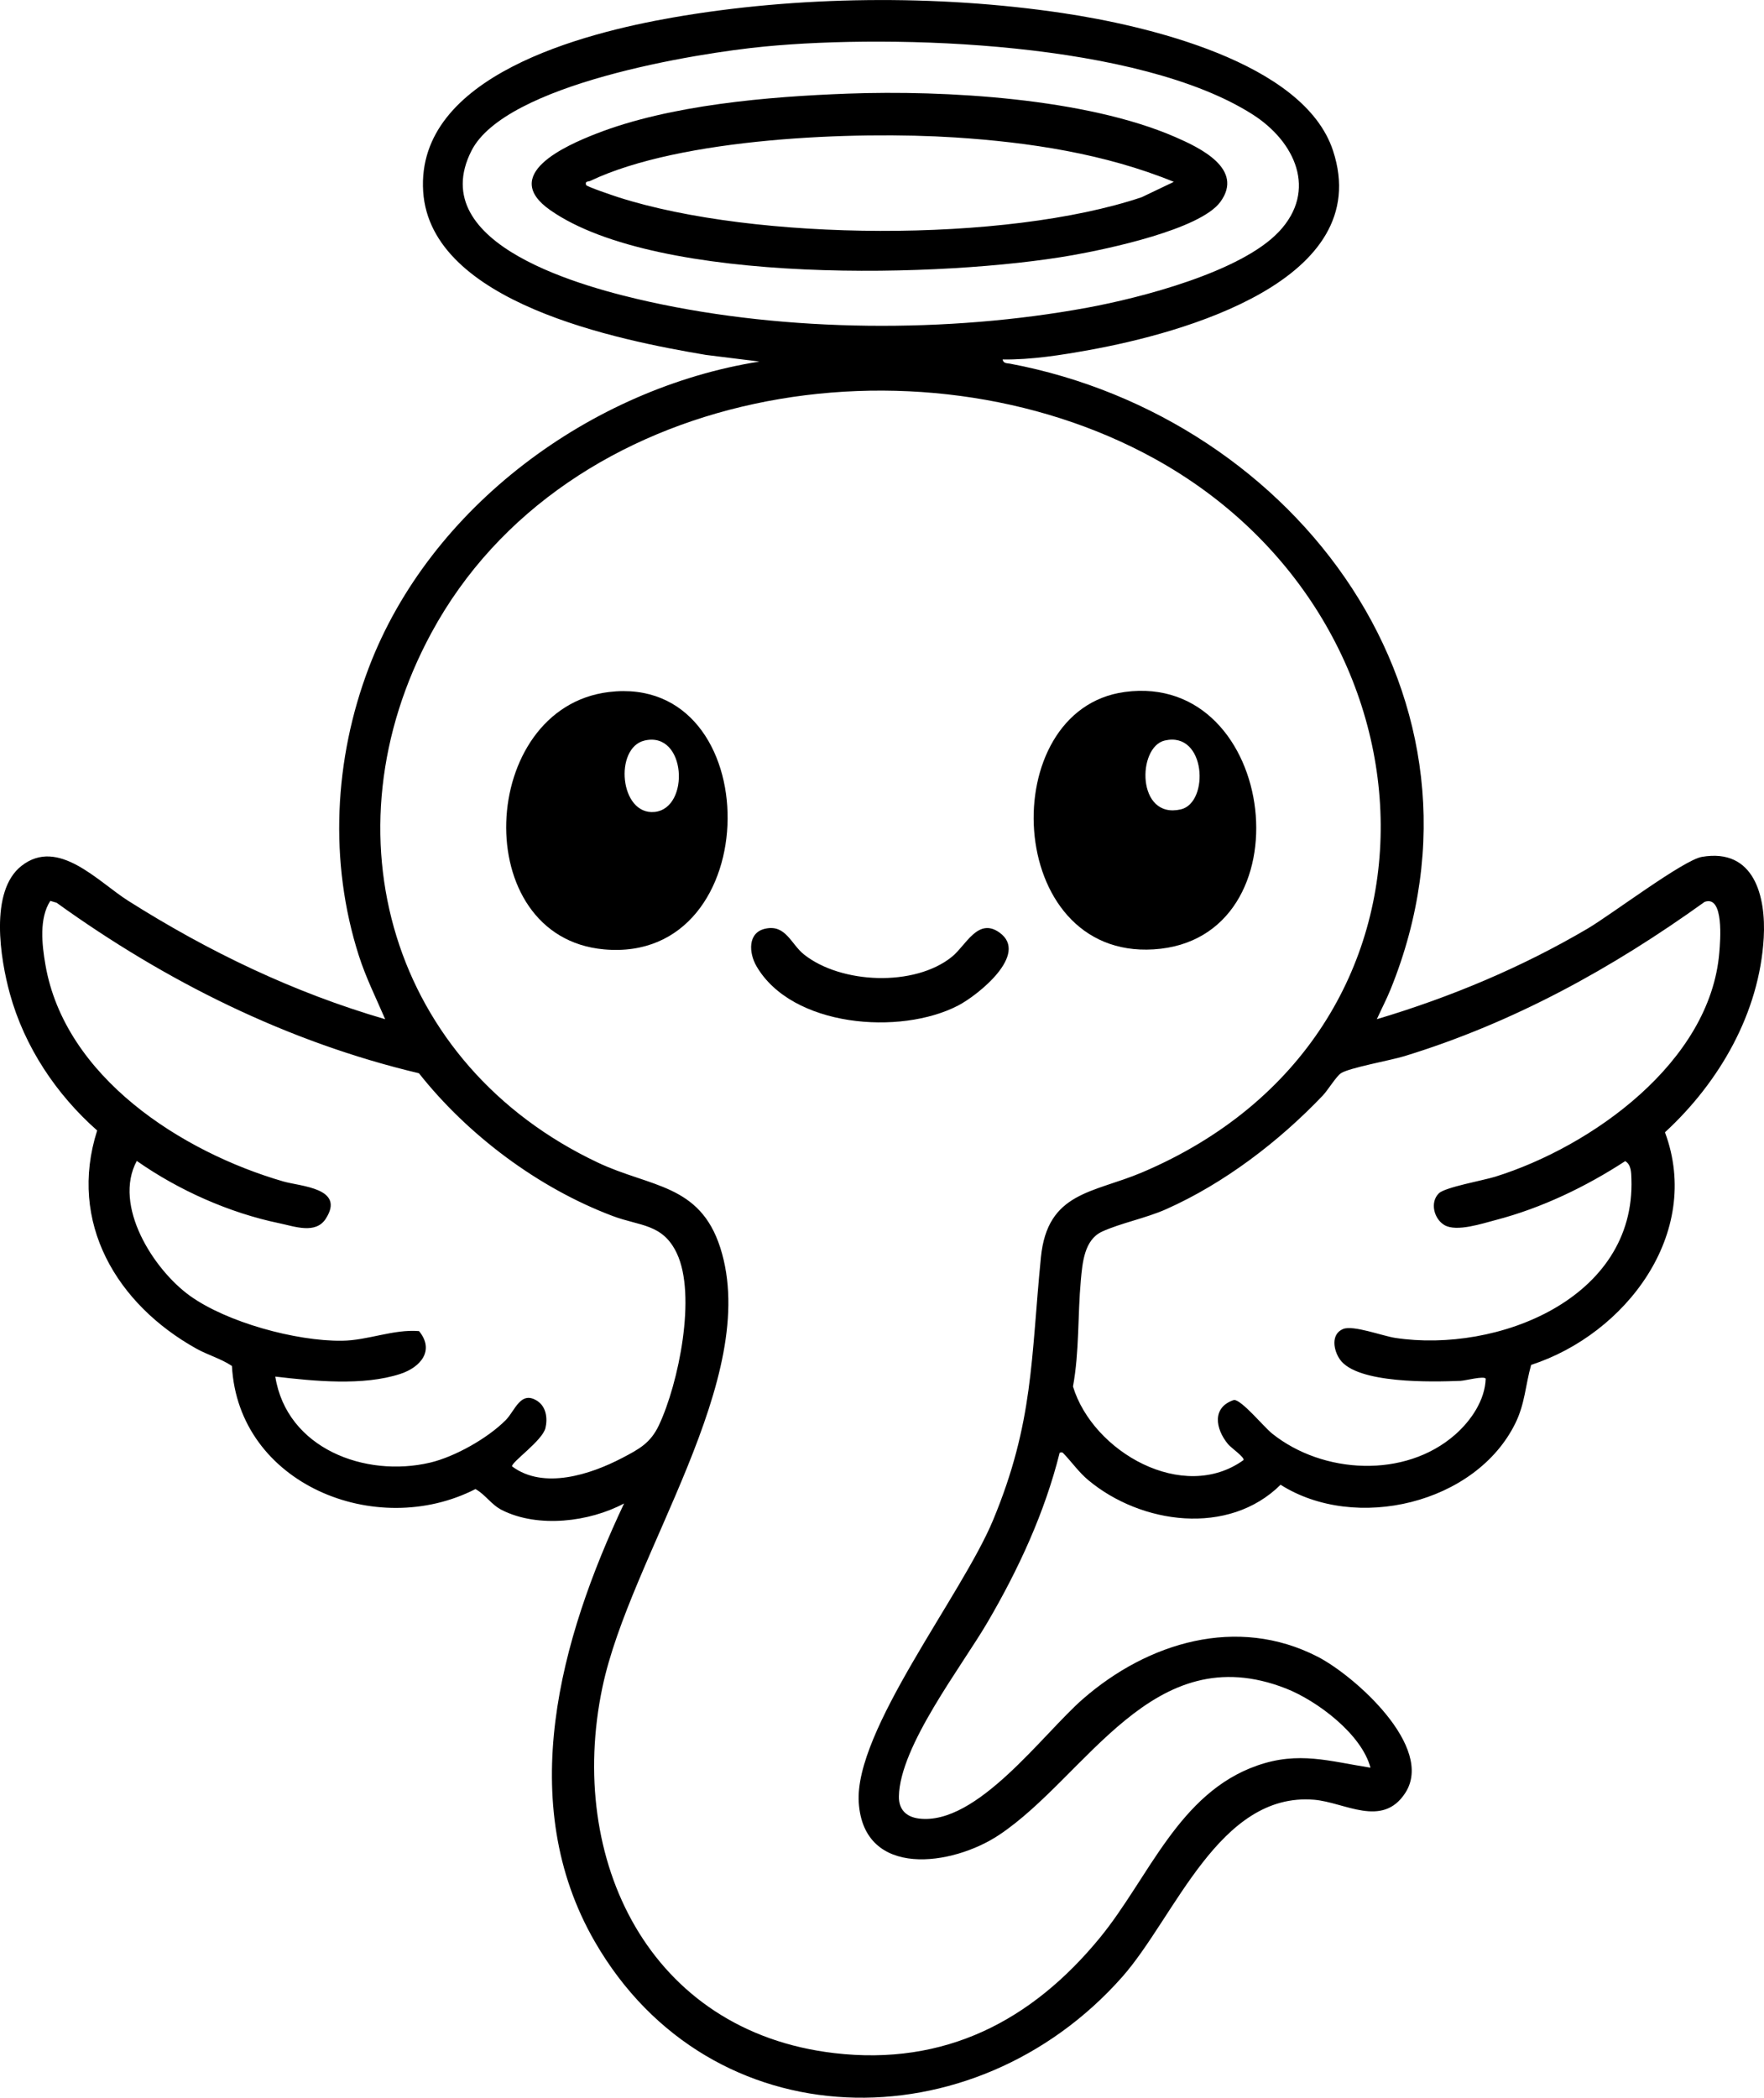
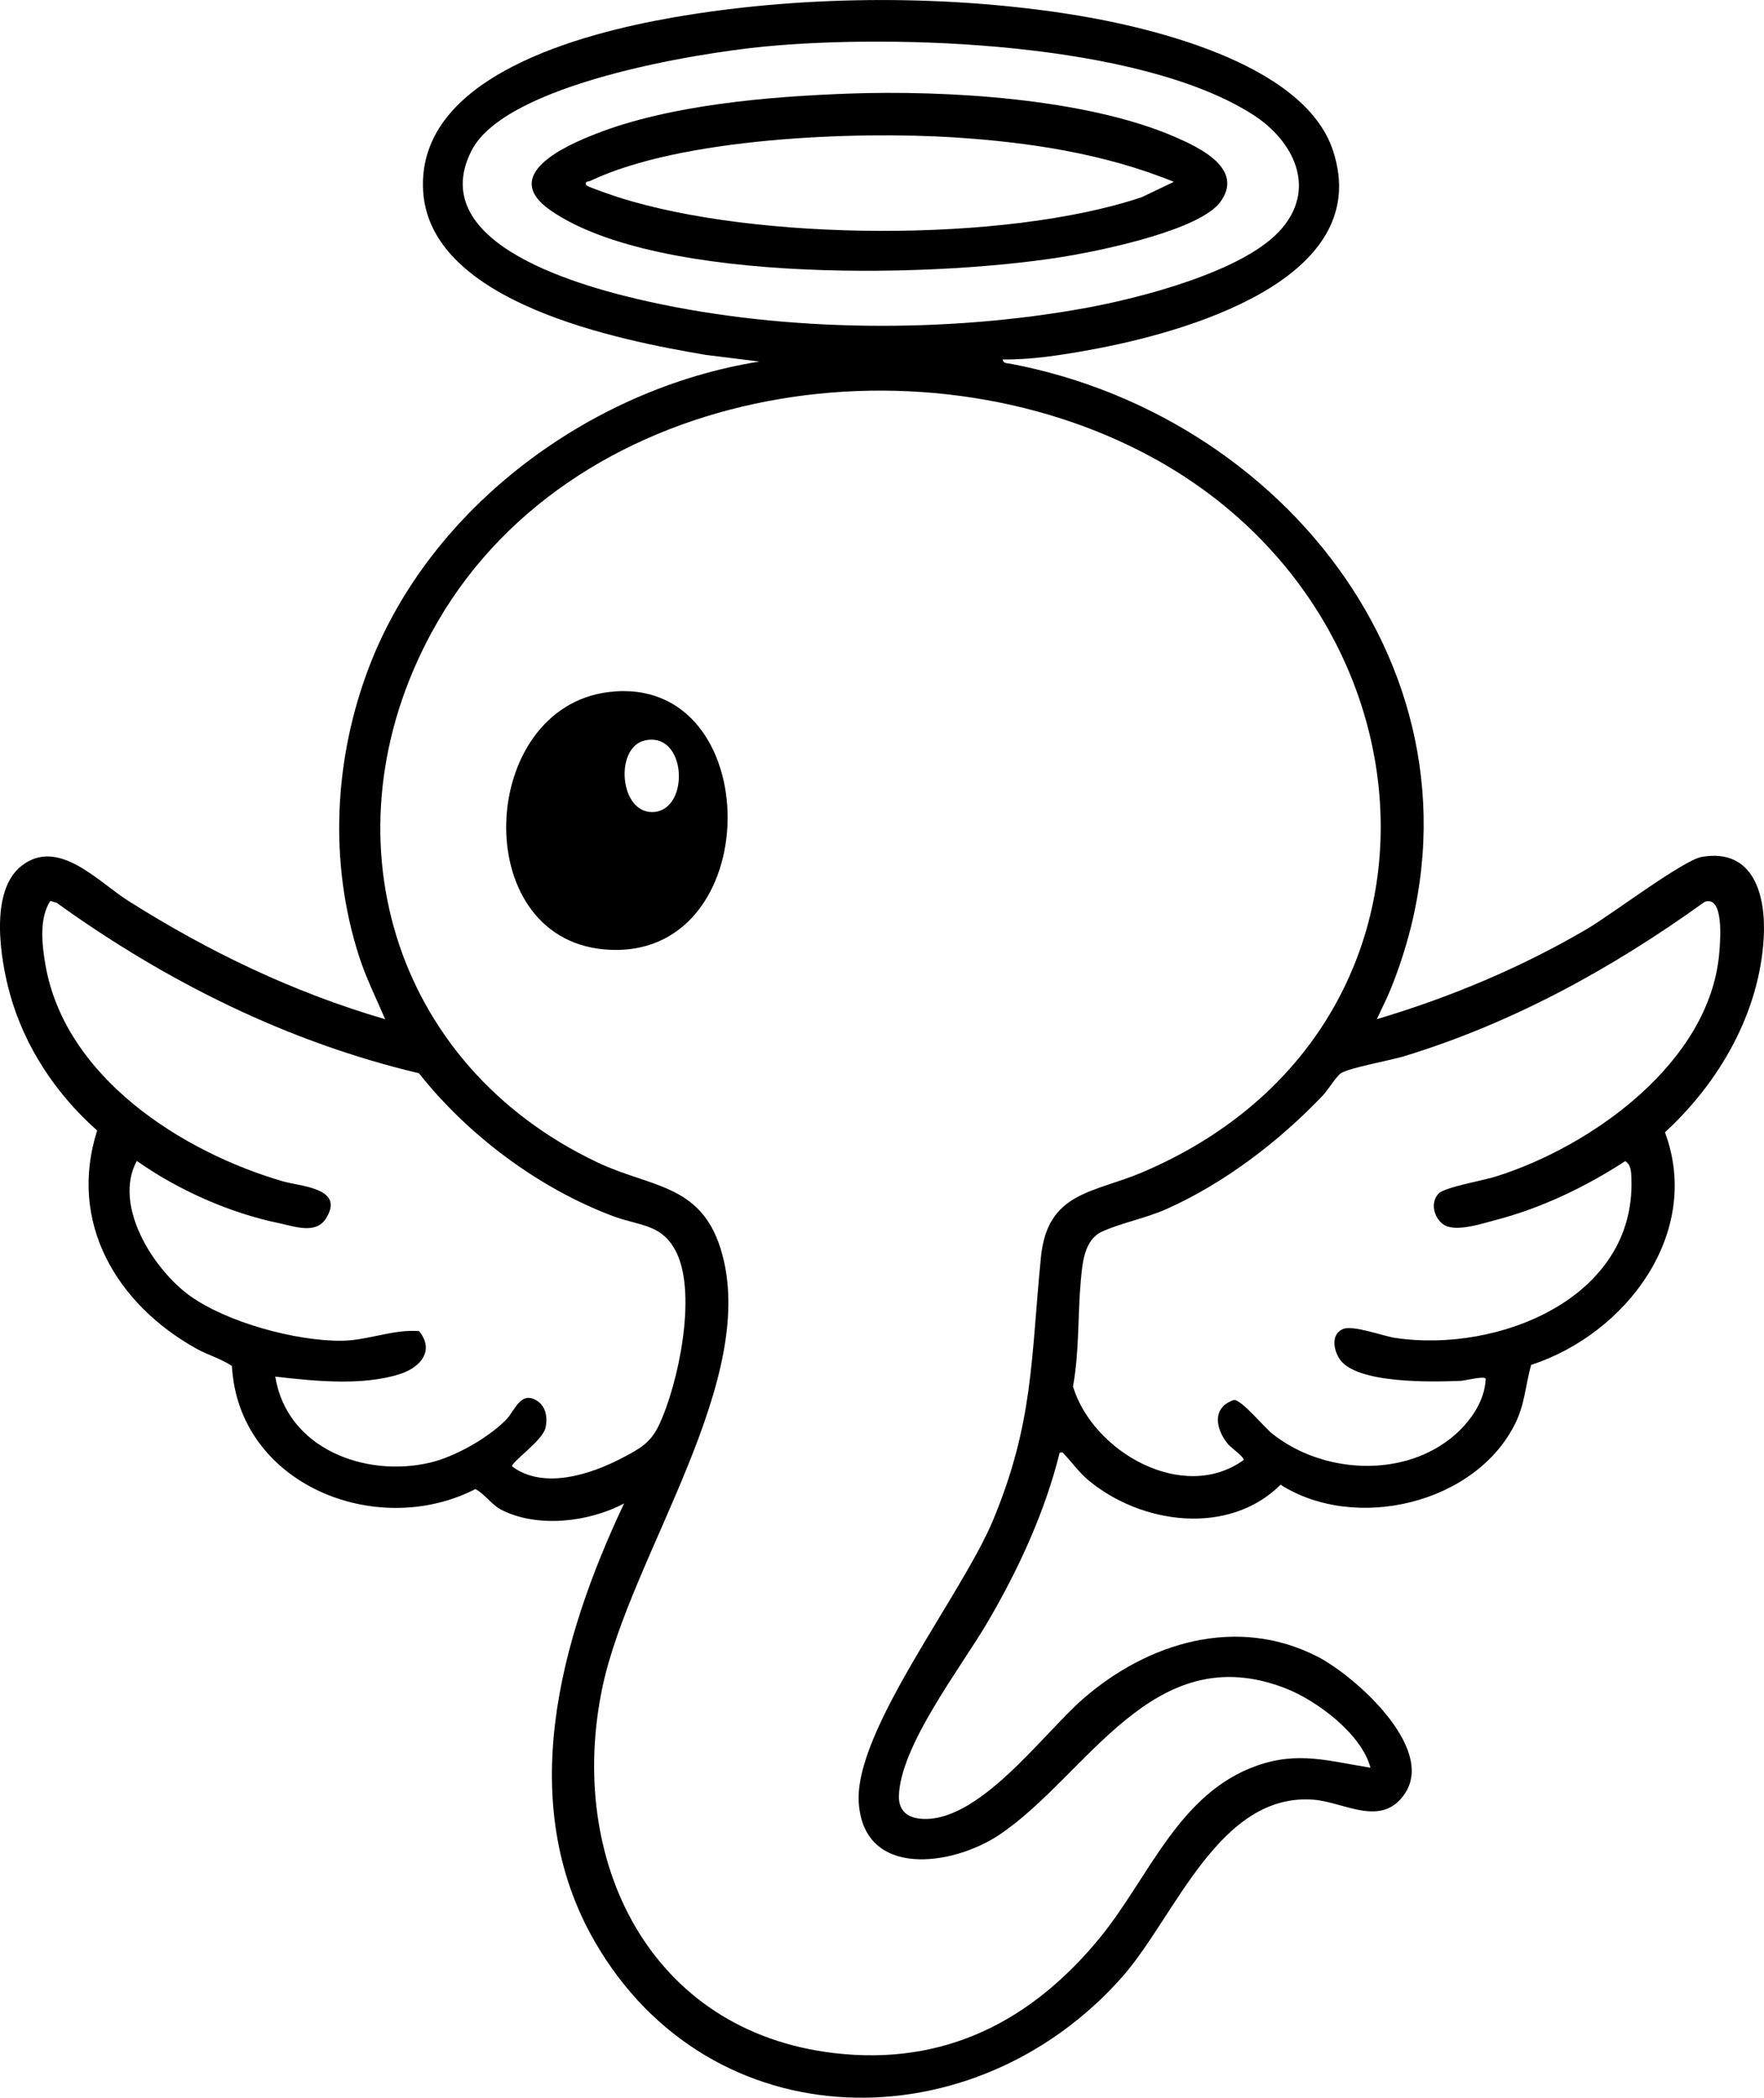
<svg xmlns="http://www.w3.org/2000/svg" id="Layer_2" data-name="Layer 2" viewBox="0 0 834.32 992.03">
  <g id="Layer_1-2" data-name="Layer 1">
    <g>
      <path d="M474.2,170c.41,1.98,2.05,1.71,3.51,1.98,135.89,25.61,235.54,159.05,179.96,295.98-1.94,4.77-4.36,9.35-6.46,14.03,34.82-10.39,68.35-24.42,99.66-42.83,11.09-6.52,45.29-32.43,54.07-33.93,24.74-4.24,30.37,18.61,29.25,38.25-2.03,35.58-21.04,68.38-46.71,92,17.79,47.82-18.64,95.5-63.3,110-2.71,9.66-2.9,18.3-7.44,27.56-18.73,38.16-75.66,51.56-111.06,29.12-24.64,24.4-65.99,18.67-90.96-2.19-4.39-3.66-7.59-8.26-11.45-12.33-.8-.84-.69-.91-2.07-.64-7.08,28.35-19.49,55.2-34.2,80.31-12.25,20.91-41.45,58.53-41.84,82.24-.1,6.21,3.46,9.73,9.5,10.47,27.44,3.37,58.41-39.87,77.51-56.53,30.7-26.77,72.93-39.59,111.03-20.01,17.32,8.9,55.58,42.74,41.43,64.47-10.88,16.71-28.64,4.37-43.08,3.18-45.07-3.71-65.74,55.54-90.86,83.89-70.13,79.16-194.62,78.02-249.32-16.71-38.04-65.88-16.43-143.26,13.8-207.3-16.46,8.76-40.58,11.72-57.67,3.18-5.22-2.61-7.77-7.27-12.62-9.99-46.89,24.04-112.17-2.22-115.18-58.21-5.23-3.5-11.34-5.14-16.81-8.19-37.67-20.97-60.83-59.67-46.93-103.17-19.34-17.05-34.36-39.58-41.27-64.63-4.54-16.46-9.81-48.54,5.48-60.52,17.36-13.6,36.15,7.47,50.5,16.54,38.04,24.05,78.14,43.34,121.51,55.98-4.28-9.96-9.13-19.66-12.45-30.04-14.2-44.34-11.76-92.88,4.71-136.21,28.93-76.09,105.15-132.15,184.74-144.76l-25.33-3.15c-41.26-6.97-130.31-24.54-133.7-77.3-3.52-54.83,76.34-74.96,117.85-82.22,59.07-10.33,125.2-10.99,184.52-2.15,38.65,5.76,114.05,22.87,127.95,65.05,20.28,61.57-71.86,86.48-115.26,94.3-13.51,2.44-27.28,4.63-41.02,4.49ZM604.84,109.64c18.52-19.62,7.58-42.76-12.32-55.47-53.71-34.3-168.56-38.14-230.82-32.17-32.53,3.12-122.69,17.72-138.71,49.29-22.72,44.78,54.33,64.83,84.01,71.39,65.25,14.43,141.59,14.92,207.21,2.83,25.37-4.67,72.71-16.9,90.62-35.88ZM648.19,835.98c-4.15-15.86-25.19-31.67-40.01-37.48-63.2-24.74-94.05,41.58-135.67,69.29-22.04,14.67-63.96,20.68-66.34-15.27-2.26-33.97,48.75-98.09,63.5-133.57,19.23-46.24,17.9-76.38,22.65-124.35,3.08-31.05,24.8-30.37,47.85-40.15,154.19-65.47,144.87-261.02,5.7-337.64-111.68-61.49-278.29-34.92-341.84,82.5-51.3,94.78-18.96,204.36,78.81,250.53,24.71,11.67,48.15,10.02,57.82,40.18,19.79,61.76-42.67,145.39-55.78,208.14-16.95,81.14,21.97,162.59,109.83,172.8,52.1,6.06,93.15-15.15,125.46-54.51,23.14-28.19,37.15-68.47,74.49-81.51,19.61-6.85,34.1-2.01,53.53,1.03ZM130.2,651c5.42,34,42.47,47.93,73.2,40.7,11.74-2.76,27.36-11.58,35.84-20.16,4.39-4.45,7.02-14.16,14.92-8.99,4.16,2.73,4.9,8.14,3.83,12.75-1.4,6.02-16.25,16.2-15.79,18.18,14.87,11.11,37.07,3.85,52.02-3.96,8.18-4.27,13.47-7.11,17.45-15.55,9.25-19.67,17.9-61.43,8.41-81.34-6.69-14.03-17.39-12.68-30.4-17.6-35.1-13.26-68.37-38.18-91.53-67.47-62.24-14.75-119.72-43.44-171.37-80.63l-2.98-.9c-5.37,8.27-3.95,20.74-2.32,30.2,9.16,53.13,64.41,88.54,112.51,102.49,8.16,2.37,29.51,3.06,20.08,17.65-4.8,7.44-14.78,3.61-21.88,2.14-23.75-4.92-47.73-15.63-67.49-29.49-11.39,21.09,7.85,51.37,25.17,63.81s49.89,21.46,71.86,21.22c12.34-.14,24.3-5.54,36.47-4.55,7.49,9.17.73,17.08-8.79,20.22-17.64,5.81-41.03,3.42-59.21,1.29ZM680.54,564.34c2.89-2.88,21.02-6.1,26.65-7.85,45.65-14.25,101.73-54.24,105.99-106.01.44-5.4,2.33-27.3-6.94-23.97-43.73,31.44-90.32,57.13-142.05,72.98-6.49,1.99-25.9,5.43-29.95,8.05-2.18,1.41-6.28,8.11-8.53,10.47-20.65,21.7-46.66,41.61-74.16,53.84-9.68,4.3-21.72,6.61-30.37,10.63-8.41,3.91-9.23,14.89-9.98,23.02-1.52,16.59-.67,33.68-3.71,50.2,9.4,30.92,52.14,55.36,80.69,34.77.37-1.47-5.87-5.7-7.41-7.57-5.99-7.3-7.62-17.46,2.91-20.84,3.67,0,14.07,12.75,18.02,15.91,23.99,19.19,62.82,21.29,86.49.53,7.55-6.62,14.18-16.32,14.5-26.52-.82-1.4-9.67.96-11.97,1.05-13.2.52-48.85,1.45-56.97-10.11-2.99-4.26-4.47-11.9,1.45-14.4,4.76-2.01,18.67,3.29,24.75,4.2,48.19,7.25,113.65-18.49,111.66-75.22-.1-2.97-.07-6.68-2.93-8.39-18.53,12.09-39.58,22.2-61.08,27.81-6.48,1.69-18.59,5.77-24.34,2.49-5-2.85-7.08-10.75-2.74-15.06Z" />
-       <path d="M531.95,327.25c72.72-9.83,87.26,117.11,13.73,121.72-70.92,4.45-75.33-113.39-13.73-121.72ZM550.9,350.2c-13.13,3.03-13.38,37.39,7.59,32.57,13.59-3.13,12.02-37.1-7.59-32.57Z" />
      <path d="M287.98,327.27c75.27-9.07,75.25,128.66-2.26,121.71-64.51-5.79-59.64-114.24,2.26-121.71ZM304.9,350.2c-14.53,3.35-11.88,35.41,4.7,33.77,16.87-1.67,15.06-38.32-4.7-33.77Z" />
-       <path d="M361.91,439.2c9.75-2.19,12.17,7.28,18.37,12.2,17.55,13.91,52.26,15.36,69.92,1.1,6.66-5.38,12.3-18.76,22.49-11.51,14.34,10.21-10.24,29.71-19.48,34.52-27.4,14.26-78.71,10.25-95.43-18.61-3.57-6.16-4.28-15.81,4.12-17.7Z" />
      <path d="M400.99,44.28c45.98-1.69,112.55,2.11,154.88,20.53,11.57,5.03,32.74,15.08,21.32,30.67-9.59,13.1-53.56,22.3-69.81,25.19-60,10.66-196.04,14.4-247.1-21.27-23.98-16.75,7.1-30.47,21.67-36.16,34.94-13.66,81.51-17.58,119.04-18.96ZM555.19,86c-32.58-13.31-68.42-18.74-103.5-21-47.29-3.05-129.66.13-172.48,20.54-1.02.49-2.62-.02-2.02,1.94.24.78,13.23,5.15,15.22,5.79,64.78,20.78,183.04,21.67,247.57,0l15.21-7.27Z" />
    </g>
  </g>
</svg>